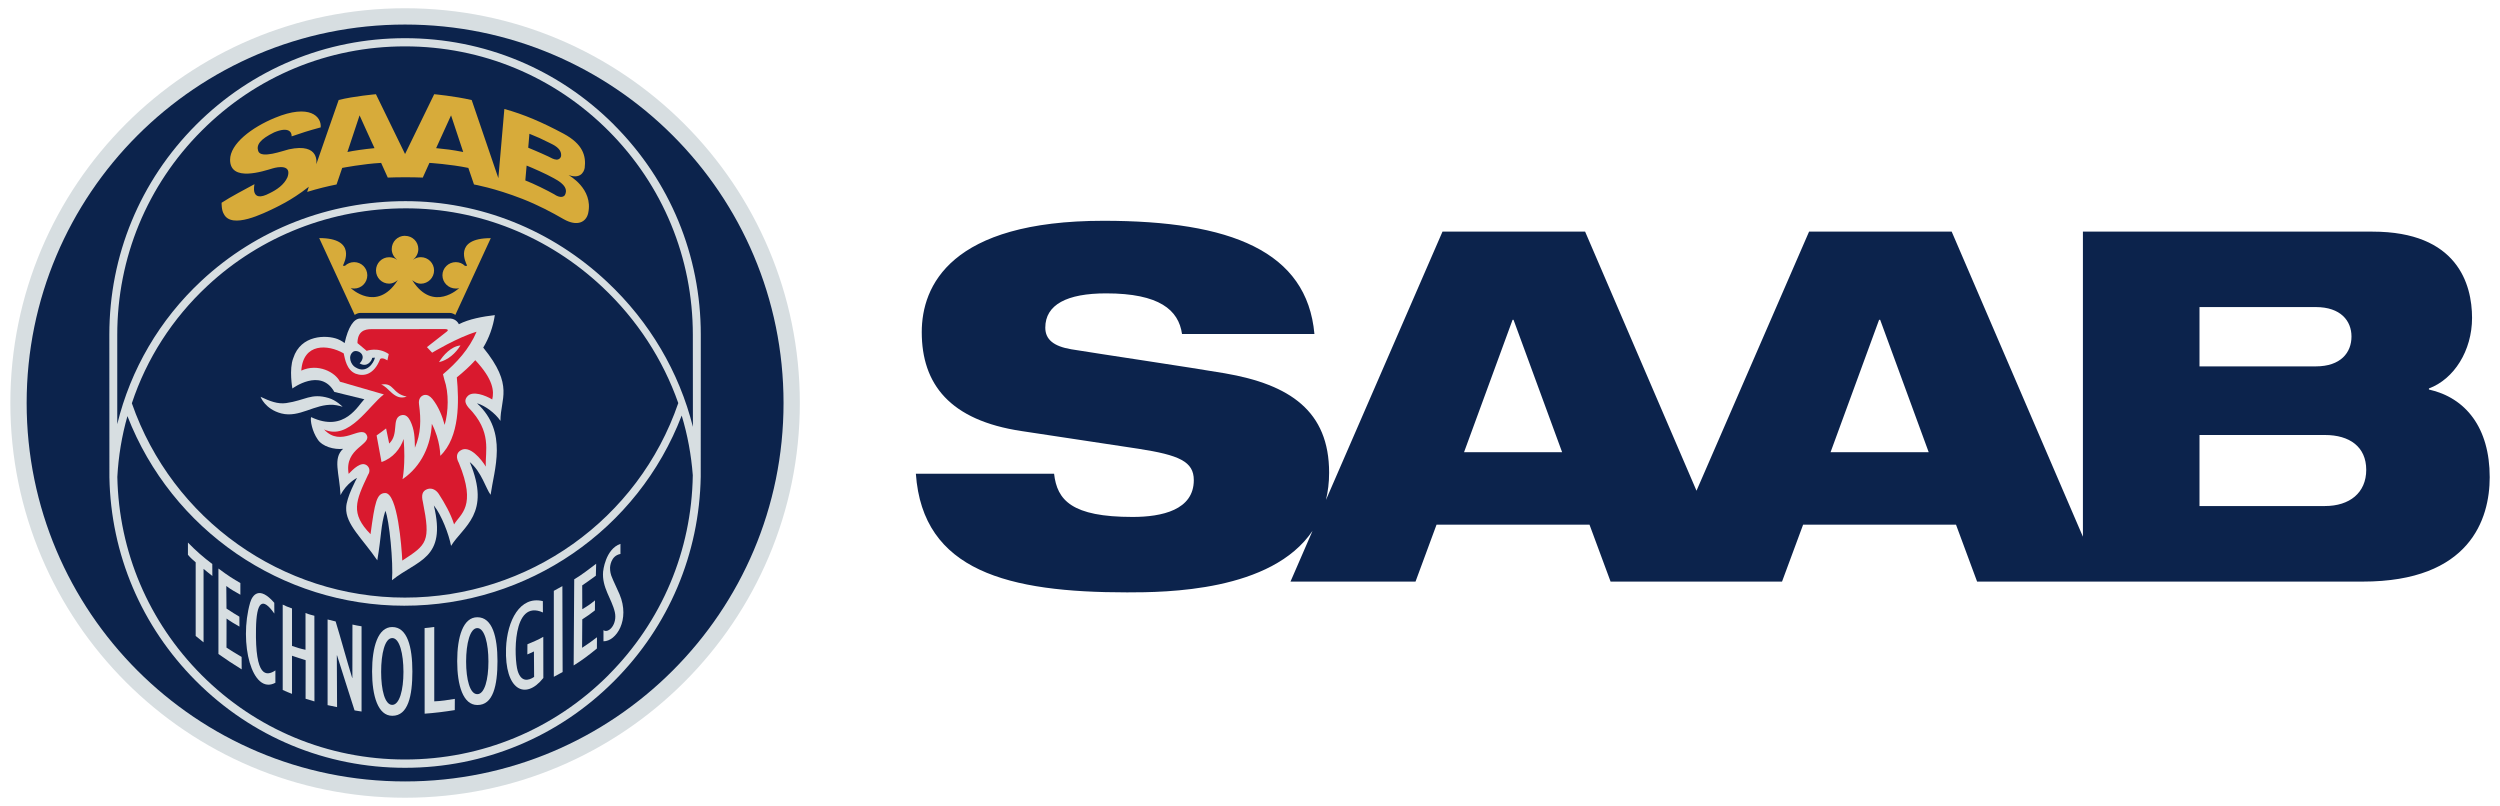
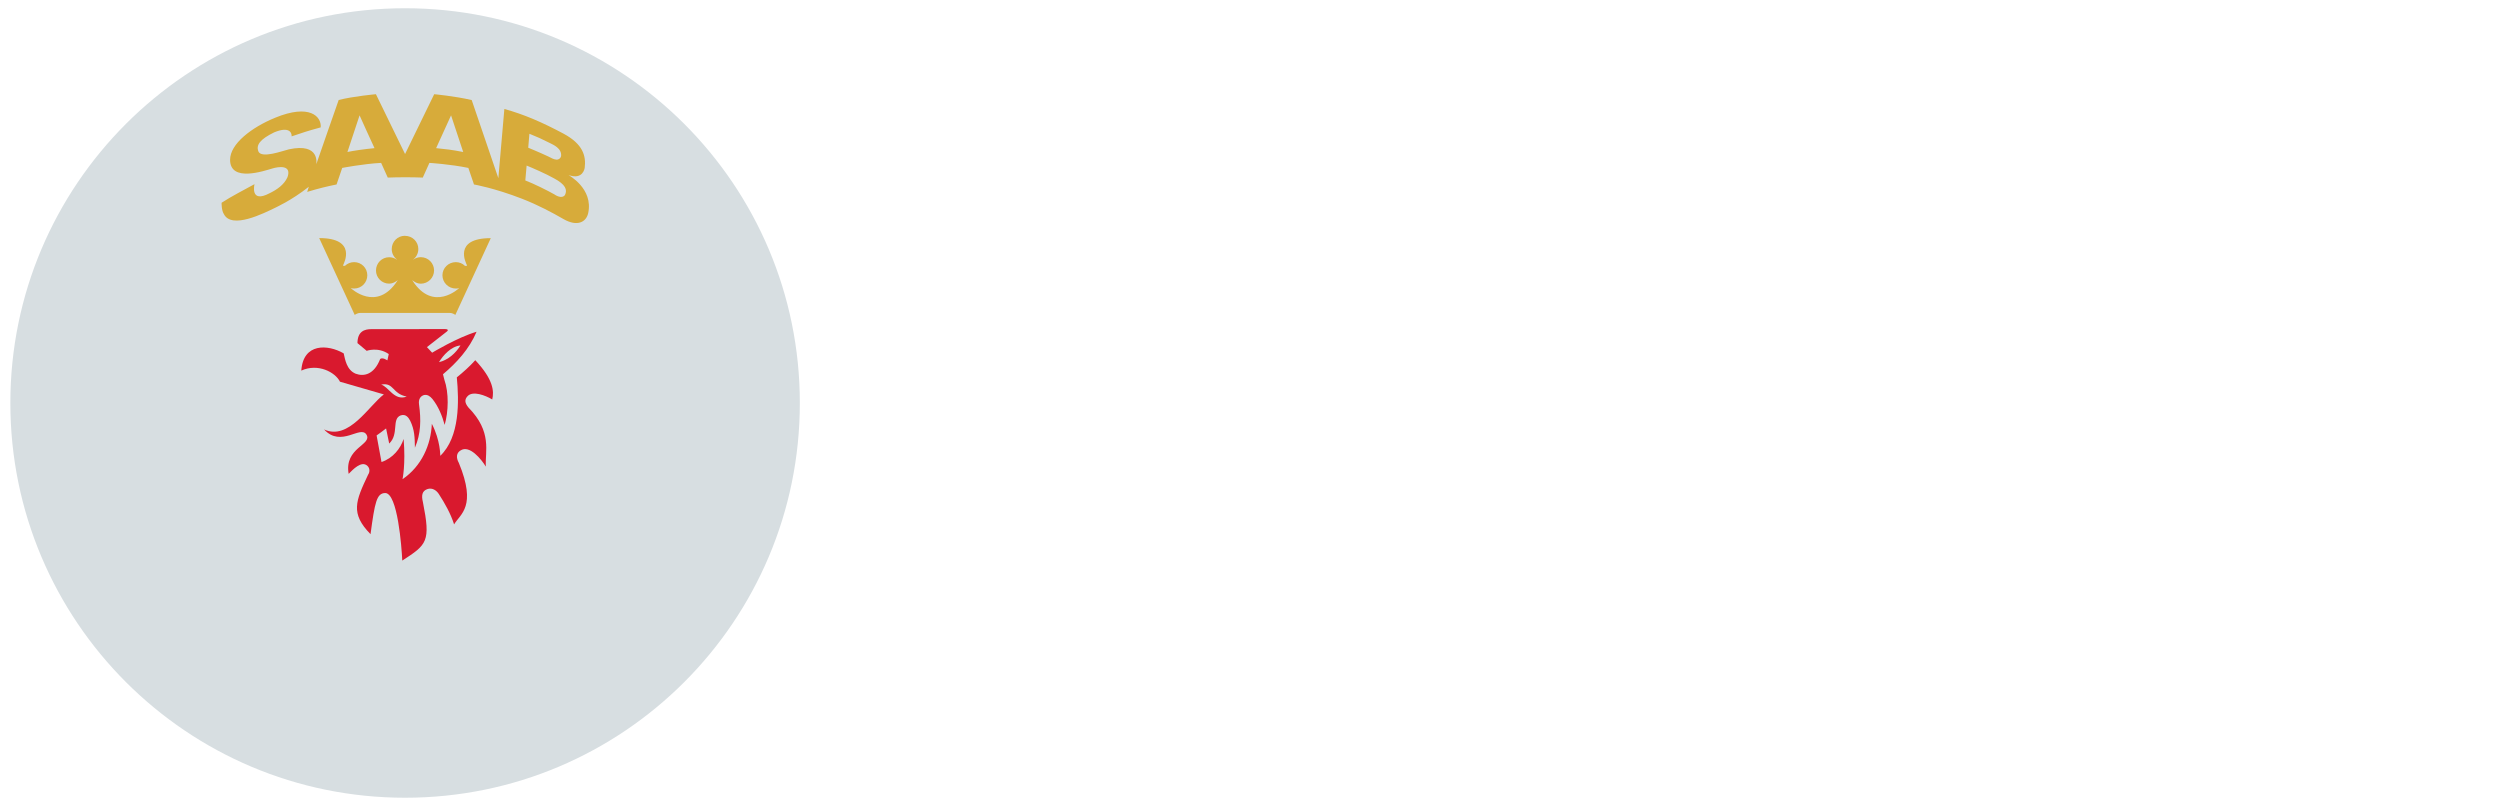
<svg xmlns="http://www.w3.org/2000/svg" height="179.546" viewBox="0 0 40.265 13.002" width="556.96">
  <g transform="translate(-129.967 -260.341)">
    <path d="m136.468 273.211c3.518 0 6.369-2.851 6.369-6.368 0-3.518-2.851-6.369-6.369-6.369-3.517 0-6.368 2.851-6.368 6.369 0 3.517 2.851 6.368 6.368 6.368" fill="#d7dee1" />
-     <path d="m136.468 260.737c-3.372 0-6.105 2.734-6.105 6.106s2.733 6.105 6.105 6.105 6.106-2.733 6.106-6.105-2.734-6.106-6.106-6.106" fill="#0c234c" />
    <path d="m139.842 262.357c-.901-.903-2.1-1.4-3.375-1.4-1.273 0-2.472.497-3.373 1.4-.901.904-1.397 2.104-1.397 3.383 0 0 0 2.267.001 2.297 0 .001-.001.001-.001.003h.001c.023 1.242.517 2.406 1.396 3.287.901.904 2.1 1.401 3.373 1.401 1.275 0 2.474-.497 3.375-1.401.881-.883 1.374-2.051 1.396-3.296l.001-2.29c0-1.279-.496-2.479-1.397-3.383m-.091 8.873c-.878.878-2.044 1.363-3.284 1.363-1.24 0-2.406-.485-3.282-1.363-.854-.857-1.335-1.989-1.359-3.196.018-.336.073-.664.163-.981.714 1.837 2.486 3.059 4.466 3.059 1.994 0 3.77-1.225 4.476-3.068.094.311.154.634.179.963-.018 1.217-.499 2.358-1.359 3.222m-7.691-4.382c.237-.718.653-1.368 1.22-1.896.865-.806 2.004-1.25 3.203-1.25 1.173 0 2.297.451 3.168 1.269.562.528.978 1.17 1.225 1.873-.645 1.878-2.416 3.138-4.411 3.138-1.983 0-3.751-1.258-4.404-3.134m9.051.379c-.222-.883-.697-1.694-1.382-2.337-.894-.841-2.051-1.304-3.255-1.304-1.233 0-2.402.456-3.291 1.284-.677.63-1.144 1.432-1.359 2.314v-1.44c0-1.244.482-2.413 1.36-3.292.876-.879 2.042-1.363 3.282-1.363 1.24 0 2.407.484 3.284 1.363s1.36 2.048 1.36 3.292zm0 0" fill="#d7dee1" />
    <path d="m135.393 261.955c.249-.063.605-.094.605-.094l.47.965.47-.965s.322.029.605.094l.43 1.26.097-1.116c.317.088.605.212.954.398.313.168.367.358.342.554-.001.003-.028.198-.26.114-.006 0 .405.215.316.617-.034.145-.178.218-.395.095-.194-.112-.411-.227-.668-.328-.449-.175-.779-.232-.779-.232l-.091-.267c-.296-.061-.628-.081-.628-.081l-.107.237c-.158-.007-.401-.007-.565 0l-.107-.237c-.288.015-.628.081-.628.081l-.091.267c-.149.03-.298.066-.474.12l.026-.083c-.291.23-.54.335-.54.338-.189.091-.706.353-.831.101-.039-.059-.036-.181-.036-.181.154-.101.375-.214.531-.3 0 0-.079.318.244.146.114-.055.234-.136.288-.258.074-.208-.154-.168-.24-.142-.146.043-.684.226-.686-.138-.001-.259.349-.524.723-.678.561-.232.754-.021.739.154-.227.062-.276.08-.469.145.004-.065-.044-.163-.281-.065-.232.113-.291.204-.258.302.043.131.405-.008.495-.028.508-.109.442.234.441.243 0 0 .36-1.039.362-1.039m.141.839c.099-.021.277-.047.437-.062-.001.003-.241-.529-.241-.529zm2.87.459c.134.051.36.163.469.225 0 0 .113.084.17.011.043-.085.011-.171-.178-.271-.123-.07-.353-.17-.44-.205zm.047-.528s.194.08.325.142c.05.023.079.047.136.051.047-.005.063-.033.069-.057.015-.128-.132-.186-.182-.212-.143-.072-.187-.091-.329-.149 0 .003-.019.225-.019.225m-1.486.007c.154.015.251.026.437.062.001.001-.196-.591-.196-.591zm0 0" fill="#d7ab3a" />
-     <path d="m134.135 266.742c.154.072.278.121.415.102.307-.044.4-.165.682-.083.128.037.229.143.229.143s-.073-.026-.153-.032c-.3-.017-.542.214-.836.139-.265-.069-.336-.27-.336-.27" fill="#d7dee1" />
+     <path d="m134.135 266.742s-.073-.026-.153-.032c-.3-.017-.542.214-.836.139-.265-.069-.336-.27-.336-.27" fill="#d7dee1" />
    <path d="m135.812 266.783c-.098.085-.314.547-.86.287-.017.055.019.234.105.358.074.119.27.17.411.154-.17.156-.058.393-.041.747.095-.194.266-.278.266-.278s-.174.316-.175.482c-.012.266.262.496.502.848.07-.411.054-.559.13-.799.063.142.131.842.107 1.12.412-.331.885-.339.675-1.207.125.156.244.47.278.653.194-.316.652-.518.302-1.352.19.157.259.426.336.528.055-.401.284-1.011-.215-1.472l.003-.003c.125.04.282.153.371.282-.003-.358.226-.564-.278-1.182.094-.154.16-.338.187-.524-.19.022-.416.062-.58.147-.007-.015-.043-.083-.134-.092h-1.458c-.101 0-.194.135-.251.396-.004-.003-.051-.04-.114-.065-.178-.068-.594-.072-.715.309-.07.178-.014.489-.014.489s.455-.34.677.055m.338-.398c-.073-.043-.125-.179-.037-.248.062-.05.243.043.107.186.125.073.198-.047.203-.09l.044-.003c-.018.088-.142.27-.317.154" fill="#d7dee1" />
    <path d="m137.191 265.39c.05 0 .088.032.088.032l.572-1.239c-.617 0-.396.409-.386.434.01.023-.032.012-.032.012-.037-.037-.09-.059-.146-.059-.119 0-.216.095-.216.212 0 .119.098.214.216.214.018 0 .037-.001.054-.007 0 0-.416.397-.75-.116-.026-.04.035.045.131.045.119-.001.214-.097.214-.214 0-.117-.095-.214-.214-.214-.045 0-.087.015-.121.039v-.003c.05-.039.081-.099.081-.168 0-.117-.095-.212-.214-.212l-.003-.001c-.117 0-.212.095-.212.214 0 .068.032.128.081.167v.004c-.035-.025-.077-.039-.123-.039-.117 0-.212.095-.212.214 0 .117.095.212.212.212.098 0 .158-.084.132-.045-.335.513-.751.117-.751.117.018.004.036.007.055.007.117 0 .212-.095.212-.214 0-.117-.095-.212-.212-.212-.057 0-.109.022-.147.058 0 0-.041.011-.03-.012.01-.023.23-.434-.387-.434l.573 1.24s.039-.032.088-.032zm0 0" fill="#d7ab3a" />
    <path d="m137.874 266.787c.033-.134.018-.324-.273-.635-.092.102-.194.193-.298.277.036.38.051.962-.267 1.266 0 0 .004-.247-.136-.517-.014.339-.165.685-.473.894 0 0 .052-.234.018-.649-.05.154-.172.31-.357.372l-.079-.429s.153-.109.153-.113c0 .004.05.244.05.244.163-.154.035-.4.187-.455.083-.026.125.036.152.087.072.147.073.274.076.435.097-.226.101-.448.066-.703-.011-.087.03-.132.081-.147.055-.011.098.019.135.063.097.12.16.278.198.419.062-.214.07-.518-.005-.73-.01-.041-.022-.087-.022-.087.222-.187.424-.408.542-.686-.31.092-.717.338-.717.338l-.084-.09.321-.251c.021-.015.029-.039-.029-.04l-1.188.001c-.112 0-.223.036-.225.225l.149.125s.182-.068.356.052l-.022.102s-.077-.054-.116-.023c-.098.252-.262.288-.396.238-.147-.061-.171-.234-.193-.328-.255-.147-.653-.171-.684.278.271-.124.55.028.624.179l.708.205c-.241.181-.566.751-.965.565.277.3.586-.074.684.083.101.167-.362.209-.287.634.068-.069.207-.218.302-.13.055.051.029.123.011.145-.201.426-.288.622.04.958.07-.52.099-.66.236-.664.201-.001.266.872.276 1.09.4-.259.46-.306.333-.943-.028-.114-.01-.179.068-.209.084-.032.156.025.19.08.094.145.19.314.245.488.101-.17.368-.287.077-.991-.048-.087-.04-.161.026-.201.145-.098.34.145.409.26-.014-.248.107-.559-.281-.954-.063-.077-.063-.132-.011-.185.084-.087.284-.011.393.054" fill="#d9192e" />
    <g fill="#d7dee1">
      <path d="m136.082 266.546c.209-.041.174.147.413.193-.201.076-.292-.16-.413-.193" />
      <path d="m137.362 265.914c-.079.127-.2.236-.347.27.066-.109.194-.255.347-.27" />
      <path d="m133.09 269.413c-.045-.04-.077-.065-.125-.121v-.198c.123.128.255.243.393.346l.001.193c-.048-.036-.095-.077-.142-.114v1.185c-.04-.032-.088-.07-.127-.103zm0 0" />
      <path d="m133.457 269.513c.157.117.237.167.354.234v.189c-.077-.045-.141-.076-.227-.141l.003.364c.083.055.15.097.208.131l.001.16c-.072-.041-.13-.074-.208-.13l-.001.469c.079.051.136.087.244.15l.001.201c-.186-.117-.208-.131-.375-.248v-1.379" />
      <path d="m134.376 271.356c-.376.205-.593-.642-.408-1.291.036-.123.146-.28.39.001l.001.174c-.194-.277-.289-.194-.296.245-.015.783.165.77.313.672zm0 0" />
      <path d="m134.494 270.095c.051.025.073.035.15.062v.605c.072.025.143.047.218.062v-.594c.063.026.094.032.143.045l.001 1.382c-.051-.014-.094-.028-.143-.043l.001-.622c-.073-.022-.147-.047-.22-.072v.615c-.048-.017-.098-.04-.15-.063zm0 0" />
      <path d="m135.218 270.335c.057.015.084.021.13.032.081.262.185.65.267.911h.003l.001-.861c.047.01.099.022.147.028v1.375c-.043-.005-.07-.012-.113-.018-.083-.263-.201-.623-.282-.887-.001 0-.003 0-.004 0l.004.834c-.047-.01-.106-.021-.153-.032 0 0 .001-1.381 0-1.381" />
      <path d="m136.783 270.474c.054-.004.097-.01.156-.018v1.2c.114-.004.227-.023.332-.04l-.001.181c-.16.026-.328.047-.486.058zm0 0" />
      <path d="m138.699 271.279c-.292.368-.627.194-.602-.481.017-.445.226-.849.594-.759l.001.183c-.5-.226-.467.74-.407.943.058.187.176.156.265.097l-.003-.411c-.035.015-.072.035-.106.048l.001-.164c.085-.036.179-.074.256-.12zm0 0" />
      <path d="m138.868 269.873c.048-.025.091-.05.138-.076l.004 1.386c-.047.026-.094.052-.142.077v-1.388" />
-       <path d="m139.197 269.687c.131-.077.237-.164.354-.251l-.005.193c-.074.055-.143.103-.22.156l.001.384c.081-.047.13-.081.205-.142l-.001.161c-.076.059-.13.099-.204.145l-.003.459c.094-.061.163-.11.24-.17l-.001.181c-.116.097-.245.194-.375.274zm0 0" />
      <path d="m139.669 270.508c.084.058.227-.099.183-.292-.048-.212-.211-.396-.189-.653 0-.004.036-.364.28-.448v.163c-.161.03-.167.212-.168.22-.001.068.015.114.019.127.037.099.094.207.134.303.175.413-.054.761-.259.759zm0 0" />
      <path d="m136.586 271.174c0 .395-.069.717-.325.715-.23-.001-.325-.32-.325-.715 0-.396.095-.717.325-.717.244 0 .325.321.325.717m-.325-.539c-.119 0-.179.251-.179.546 0 .294.061.532.179.532.117-.001.181-.238.181-.532 0-.295-.063-.547-.181-.546" />
      <path d="m137.959 271.007c0 .391-.069.711-.325.708-.23 0-.325-.317-.325-.708 0-.391.095-.708.325-.708.243 0 .325.317.325.708m-.325-.533c-.118 0-.181.249-.181.54 0 .291.062.528.181.526.117 0 .179-.236.179-.526 0-.291-.062-.54-.179-.54" />
    </g>
-     <path d="m169.119 266.625v-.017c.404-.15.696-.609.696-1.138 0-.546-.237-1.392-1.605-1.392h-4.673v4.922l-2.117-4.922h-2.301l-1.816 4.18-1.797-4.18h-2.301l-1.88 4.328c.032-.134.051-.278.051-.438 0-.996-.633-1.424-1.685-1.605-.553-.095-2-.309-2.475-.387-.284-.048-.419-.158-.419-.349 0-.371.349-.553.981-.553.861 0 1.17.269 1.225.656h2.136c-.119-1.337-1.353-1.827-3.401-1.827-2.475 0-2.934 1.053-2.934 1.796 0 .838.451 1.424 1.614 1.597l1.882.285c.656.102.893.205.893.506 0 .482-.514.594-.988.594-.981 0-1.218-.27-1.266-.697h-2.23c.11 1.574 1.495 1.914 3.408 1.914.62 0 2.332-.011 2.992-.994l-.356.82h2.017l.339-.918h2.468l.34.918h2.766l.34-.918h2.467l.34.918h6.222c1.731 0 2.048-1.011 2.048-1.684 0-.799-.387-1.282-.981-1.415m-15.566 1.011.783-2.136h.015l.784 2.136zm5.913 0 .783-2.136h.017l.783 2.136zm5.952-2.341h1.876c.402 0 .576.222.576.475 0 .26-.174.482-.576.482h-1.876zm2.024 3.211h-2.024v-1.147h2.024c.397 0 .666.19.666.562 0 .371-.269.584-.666.584" fill="#0c234c" />
  </g>
</svg>